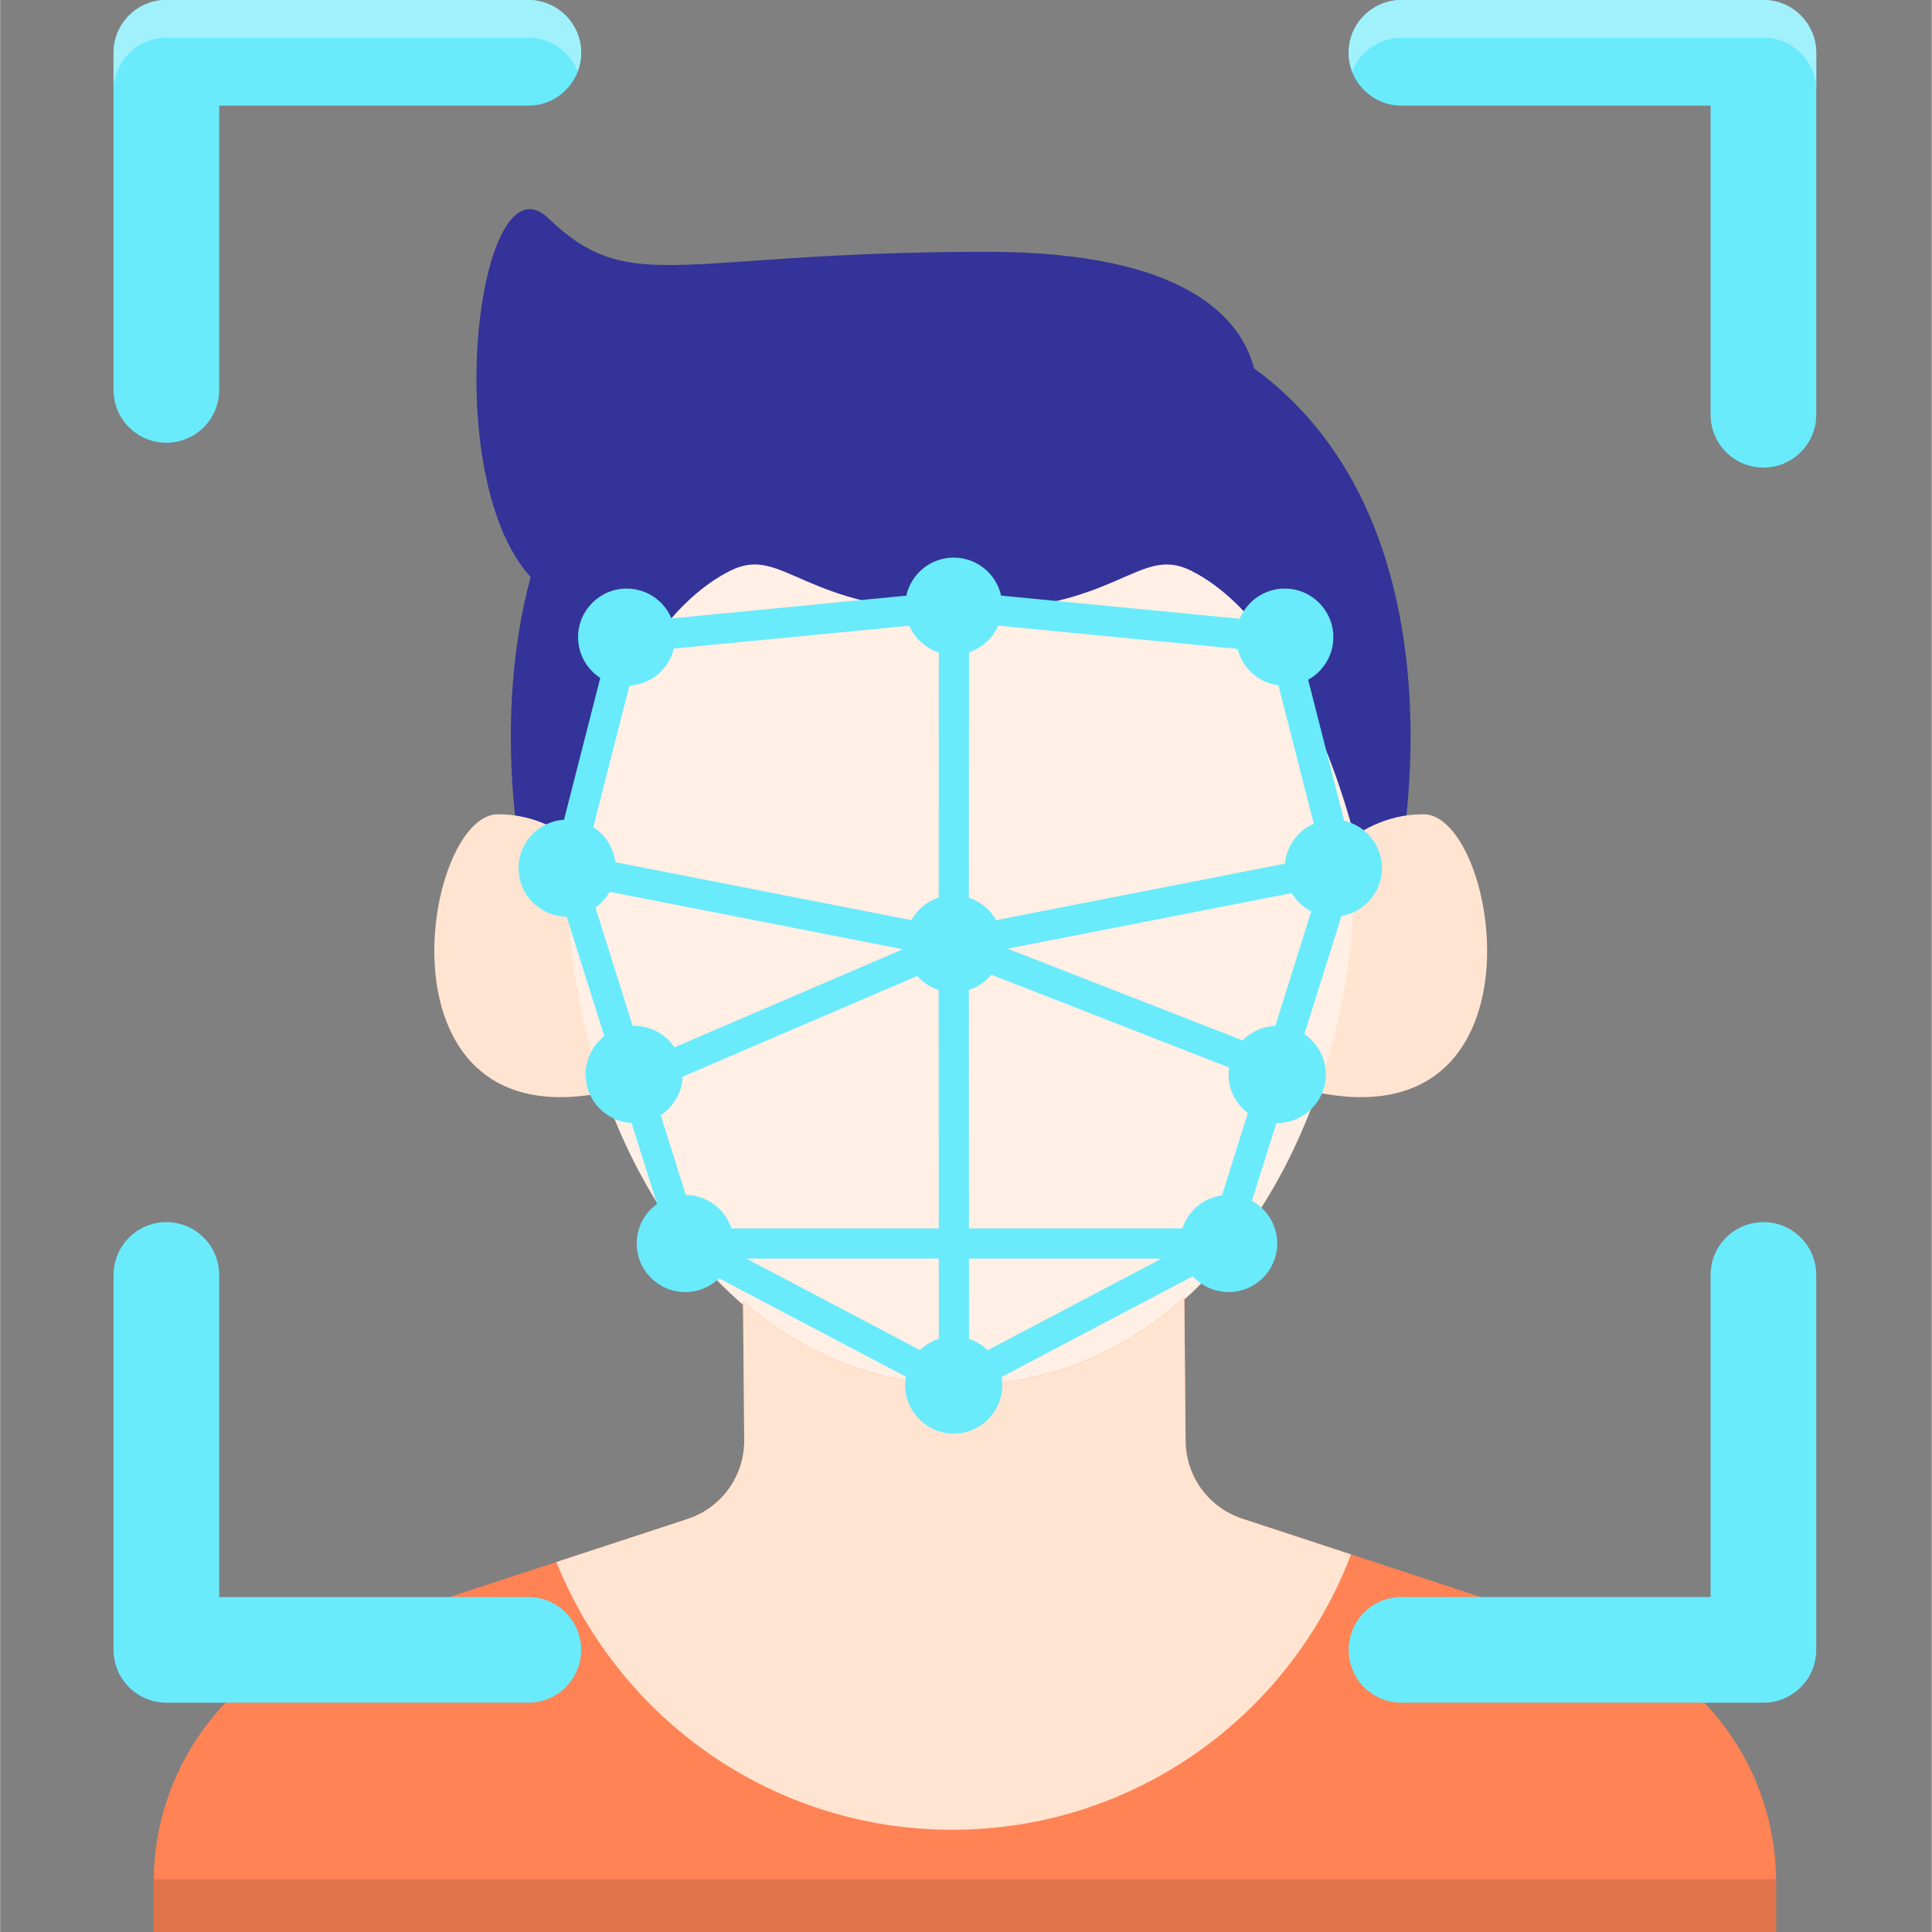
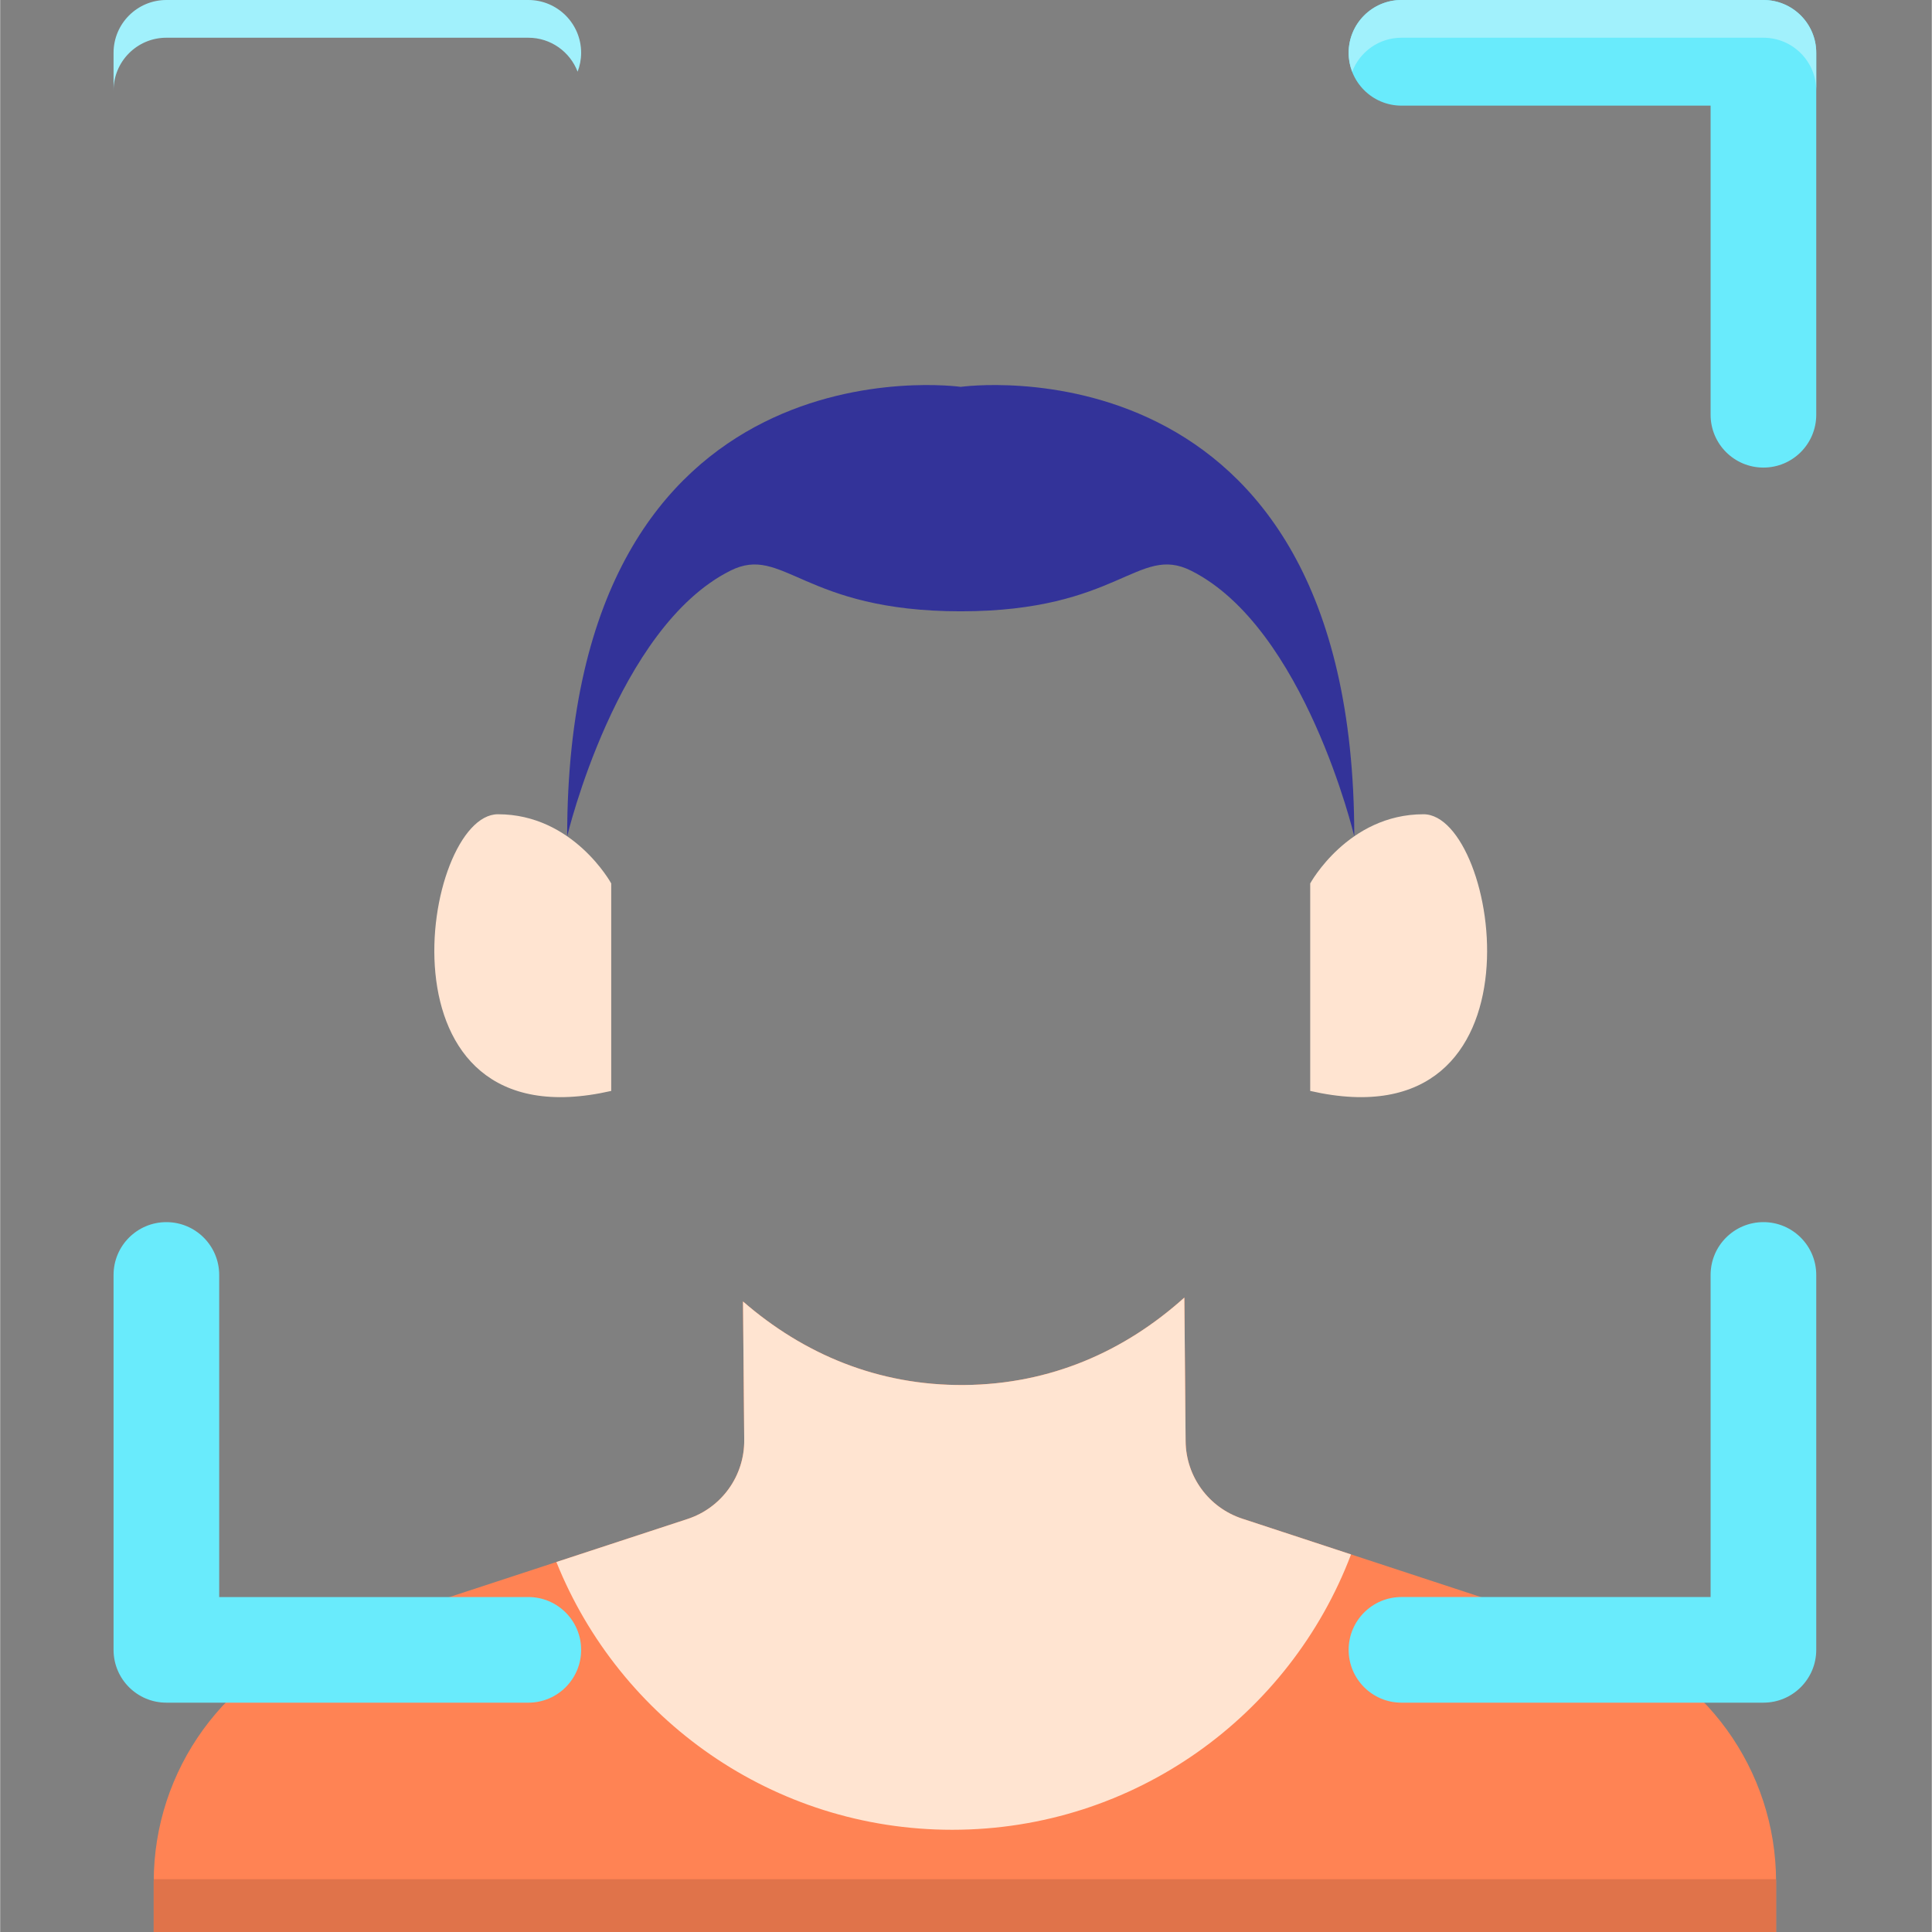
<svg xmlns="http://www.w3.org/2000/svg" height="512pt" viewBox="-30 0 512 512.1" width="512pt">
  <rect x="-30" y="0" width="512" height="512.1" fill="#808080" stroke="none" />
-   <path d="m302.348 97.617c-3.305-12.773-17.398-30.875-70.809-30.875-82.52 0-94.266 12.219-116.227-8.883-18.531-17.809-29.41 67.887-4.707 95.102-10.426 38.543-2.086 77.148-2.086 77.148h232.164s19.488-90.18-38.336-132.492zm0 0" fill="#339" />
  <path d="m131.961 234.16s-10.008-18.332-30.023-18.332c-20.02 0-34.199 88.008 30.023 73.336zm0 0" fill="#ffe4d1" />
  <path d="m317.238 234.16s10.008-18.332 30.027-18.332c20.016 0 34.195 88.008-30.027 73.336zm0 0" fill="#ffe4d1" />
-   <path d="m224.602 116.23c-153.363 0-124.039 251.523 0 251.523 124.039 0 153.363-251.523 0-251.523zm0 0" fill="#ffefe4" />
  <path d="m224.602 102.539s-104.316-14.715-104.316 119.129c0 0 13.137-55.32 43.266-70.406 14.035-7.027 19.176 10.773 61.051 10.773 41.871 0 47.012-17.801 61.047-10.773 30.133 15.086 43.266 70.406 43.266 70.406 0-133.844-104.312-119.129-104.312-119.129zm0 0" fill="#339" />
  <path d="m284.211 381.996-.336-38.055c-15.758 14.18-35.363 22.969-58.293 23.172-22.93.203-42.688-8.242-58.691-22.141l.324 36.723c.086 9.504-5.992 17.969-15.023 20.93l-94.207 30.898c-28.215 9.254-47.289 35.59-47.289 65.281v13.297h430.027v-13.324c0-29.68-19.062-56.004-47.258-65.27l-94.242-30.969c-8.891-2.918-14.93-11.184-15.012-20.543zm0 0" fill="#ff8354" />
  <path d="m222.348 485.004c48.324 0 89.543-30.332 105.711-72.988l-28.836-9.477c-8.895-2.922-14.93-11.184-15.012-20.543l-.336-38.059c-15.758 14.184-35.363 22.973-58.293 23.176-22.93.199-42.688-8.242-58.691-22.145l.324 36.723c.086 9.508-5.992 17.969-15.023 20.934l-34.766 11.406c16.691 41.59 57.363 70.973 104.922 70.973zm0 0" fill="#ffe4d1" />
  <g fill="#69ebfc">
    <path d="m109.988 451.312h-95.938c-7.734 0-14-6.266-14-14v-99.371c0-7.734 6.266-14 14-14 7.73 0 14 6.266 14 14v85.375h81.938c7.734 0 14 6.27 14 14 0 7.73-6.266 13.996-14 13.996zm0 0" />
-     <path d="m14.051 117.359c-7.734 0-14-6.266-14-14v-89.359c0-7.73 6.266-14 14-14h95.938c7.734 0 14 6.27 14 14s-6.266 14-14 14h-81.938v75.359c0 7.734-6.266 14-14 14zm0 0" />
    <path d="m437.367 451.312h-95.941c-7.73 0-14-6.266-14-14 0-7.73 6.27-14 14-14h81.941v-85.371c0-7.734 6.266-14 14-14 7.73 0 14 6.266 14 14v99.375c0 7.73-6.27 13.996-14 13.996zm0 0" />
    <path d="m437.367 123.938c-7.734 0-14-6.266-14-14v-81.938h-81.941c-7.73 0-14-6.27-14-14s6.27-14 14-14h95.941c7.73 0 14 6.27 14 14v95.938c0 7.734-6.27 14-14 14zm0 0" />
  </g>
  <path d="m14.051 10h95.938c5.969 0 11.051 3.738 13.066 9 .594-1.555.934-3.234.934-5 0-7.73-6.266-14-14-14h-95.938c-7.734 0-14 6.27-14 14v10c0-7.73 6.266-14 14-14zm0 0" fill="#a1f1fc" />
  <path d="m437.367 0h-95.941c-7.73 0-14 6.27-14 14 0 1.766.34 3.445.938 5 2.012-5.262 7.094-9 13.062-9h95.941c7.73 0 14 6.27 14 14v-10c0-7.73-6.27-14-14-14zm0 0" fill="#a1f1fc" />
-   <path d="m336.246 230.109c0-6.125-4.273-11.238-10-12.547l-9.551-37.387c3.977-2.191 6.672-6.422 6.672-11.285 0-7.113-5.766-12.879-12.879-12.879-5.387 0-9.996 3.305-11.918 8l-63.262-6.137c-1.281-5.762-6.414-10.074-12.562-10.074-6.152 0-11.289 4.32-12.566 10.086l-62.238 6.039c-1.945-4.648-6.531-7.914-11.887-7.914-7.113 0-12.879 5.766-12.879 12.879 0 4.531 2.344 8.508 5.883 10.805l-9.602 37.574c-6.727.43-12.051 6.004-12.051 12.836 0 7.07 5.699 12.805 12.754 12.875l9.965 31.68c-3.008 2.359-4.949 6.016-4.949 10.133 0 6.879 5.391 12.477 12.176 12.844l6.762 21.492c-3.262 2.336-5.398 6.152-5.398 10.469 0 7.113 5.766 12.879 12.883 12.879 3.484 0 6.641-1.387 8.961-3.637l49.508 26.074c-.121.715-.199 1.445-.199 2.195 0 7.113 5.766 12.879 12.879 12.879 7.113 0 12.879-5.766 12.879-12.879 0-.727-.074-1.434-.188-2.129l50.68-26.695c2.355 2.57 5.73 4.191 9.492 4.191 7.113 0 12.879-5.766 12.879-12.879 0-4.875-2.711-9.121-6.707-11.305l6.488-20.633c.074 0 .145.012.215.012 7.117 0 12.883-5.766 12.883-12.879 0-4.453-2.258-8.375-5.691-10.688l9.852-31.316c6.082-1.023 10.719-6.305 10.719-12.68zm-36.938 45.656-62.281-24.309 75.305-14.73c1.238 2.062 3.039 3.75 5.191 4.848l-9.551 30.367c-3.387.133-6.441 1.562-8.664 3.824zm11.238-46.844-76.562 14.977c-1.562-2.797-4.141-4.949-7.234-5.961l.047-65.039c3.473-1.152 6.289-3.738 7.742-7.059l63.457 6.152c1.262 5.082 5.527 8.969 10.812 9.656l9.375 36.672c-4.188 1.844-7.203 5.848-7.637 10.602zm-91.762 96.68h-54.953c-1.672-5.109-6.441-8.809-12.098-8.871l-6.648-21.152c3.363-2.195 5.621-5.922 5.816-10.191l62.18-26.707c1.508 1.707 3.449 3.016 5.664 3.738zm-85.723-97.07c-.477-3.902-2.695-7.258-5.859-9.277l9.59-37.52c5.742-.328 10.469-4.406 11.773-9.832l62.383-6.051c1.473 3.355 4.328 5.957 7.848 7.09l-.043 64.992c-3.105 1.008-5.684 3.164-7.25 5.961zm-5.277 12.035c1.531-1.102 2.82-2.527 3.746-4.184l77.73 15.227-60.523 25.996c-2.312-3.43-6.234-5.691-10.688-5.691-.137 0-.266.02-.402.023zm91.008 93.035.012 21.25c-1.898.609-3.598 1.645-5 3l-46.035-24.25zm12.938 24.293c-1.379-1.344-3.055-2.375-4.926-2.996l-.012-21.293h51.059zm62.117-41.039c-4.934.676-8.973 4.133-10.48 8.746h-56.578l-.039-63.191c2.352-.77 4.406-2.188 5.945-4.059l63.059 24.609c-.09.602-.148 1.211-.148 1.836 0 4.184 2.008 7.895 5.102 10.246zm0 0" fill="#69ebfc" />
  <path d="m440.695 498.102h-429.973c-.004.234-.027.469-.027.703v13.297h430.027v-13.324c0-.227-.023-.449-.027-.676zm0 0" fill="#e0734a" />
</svg>